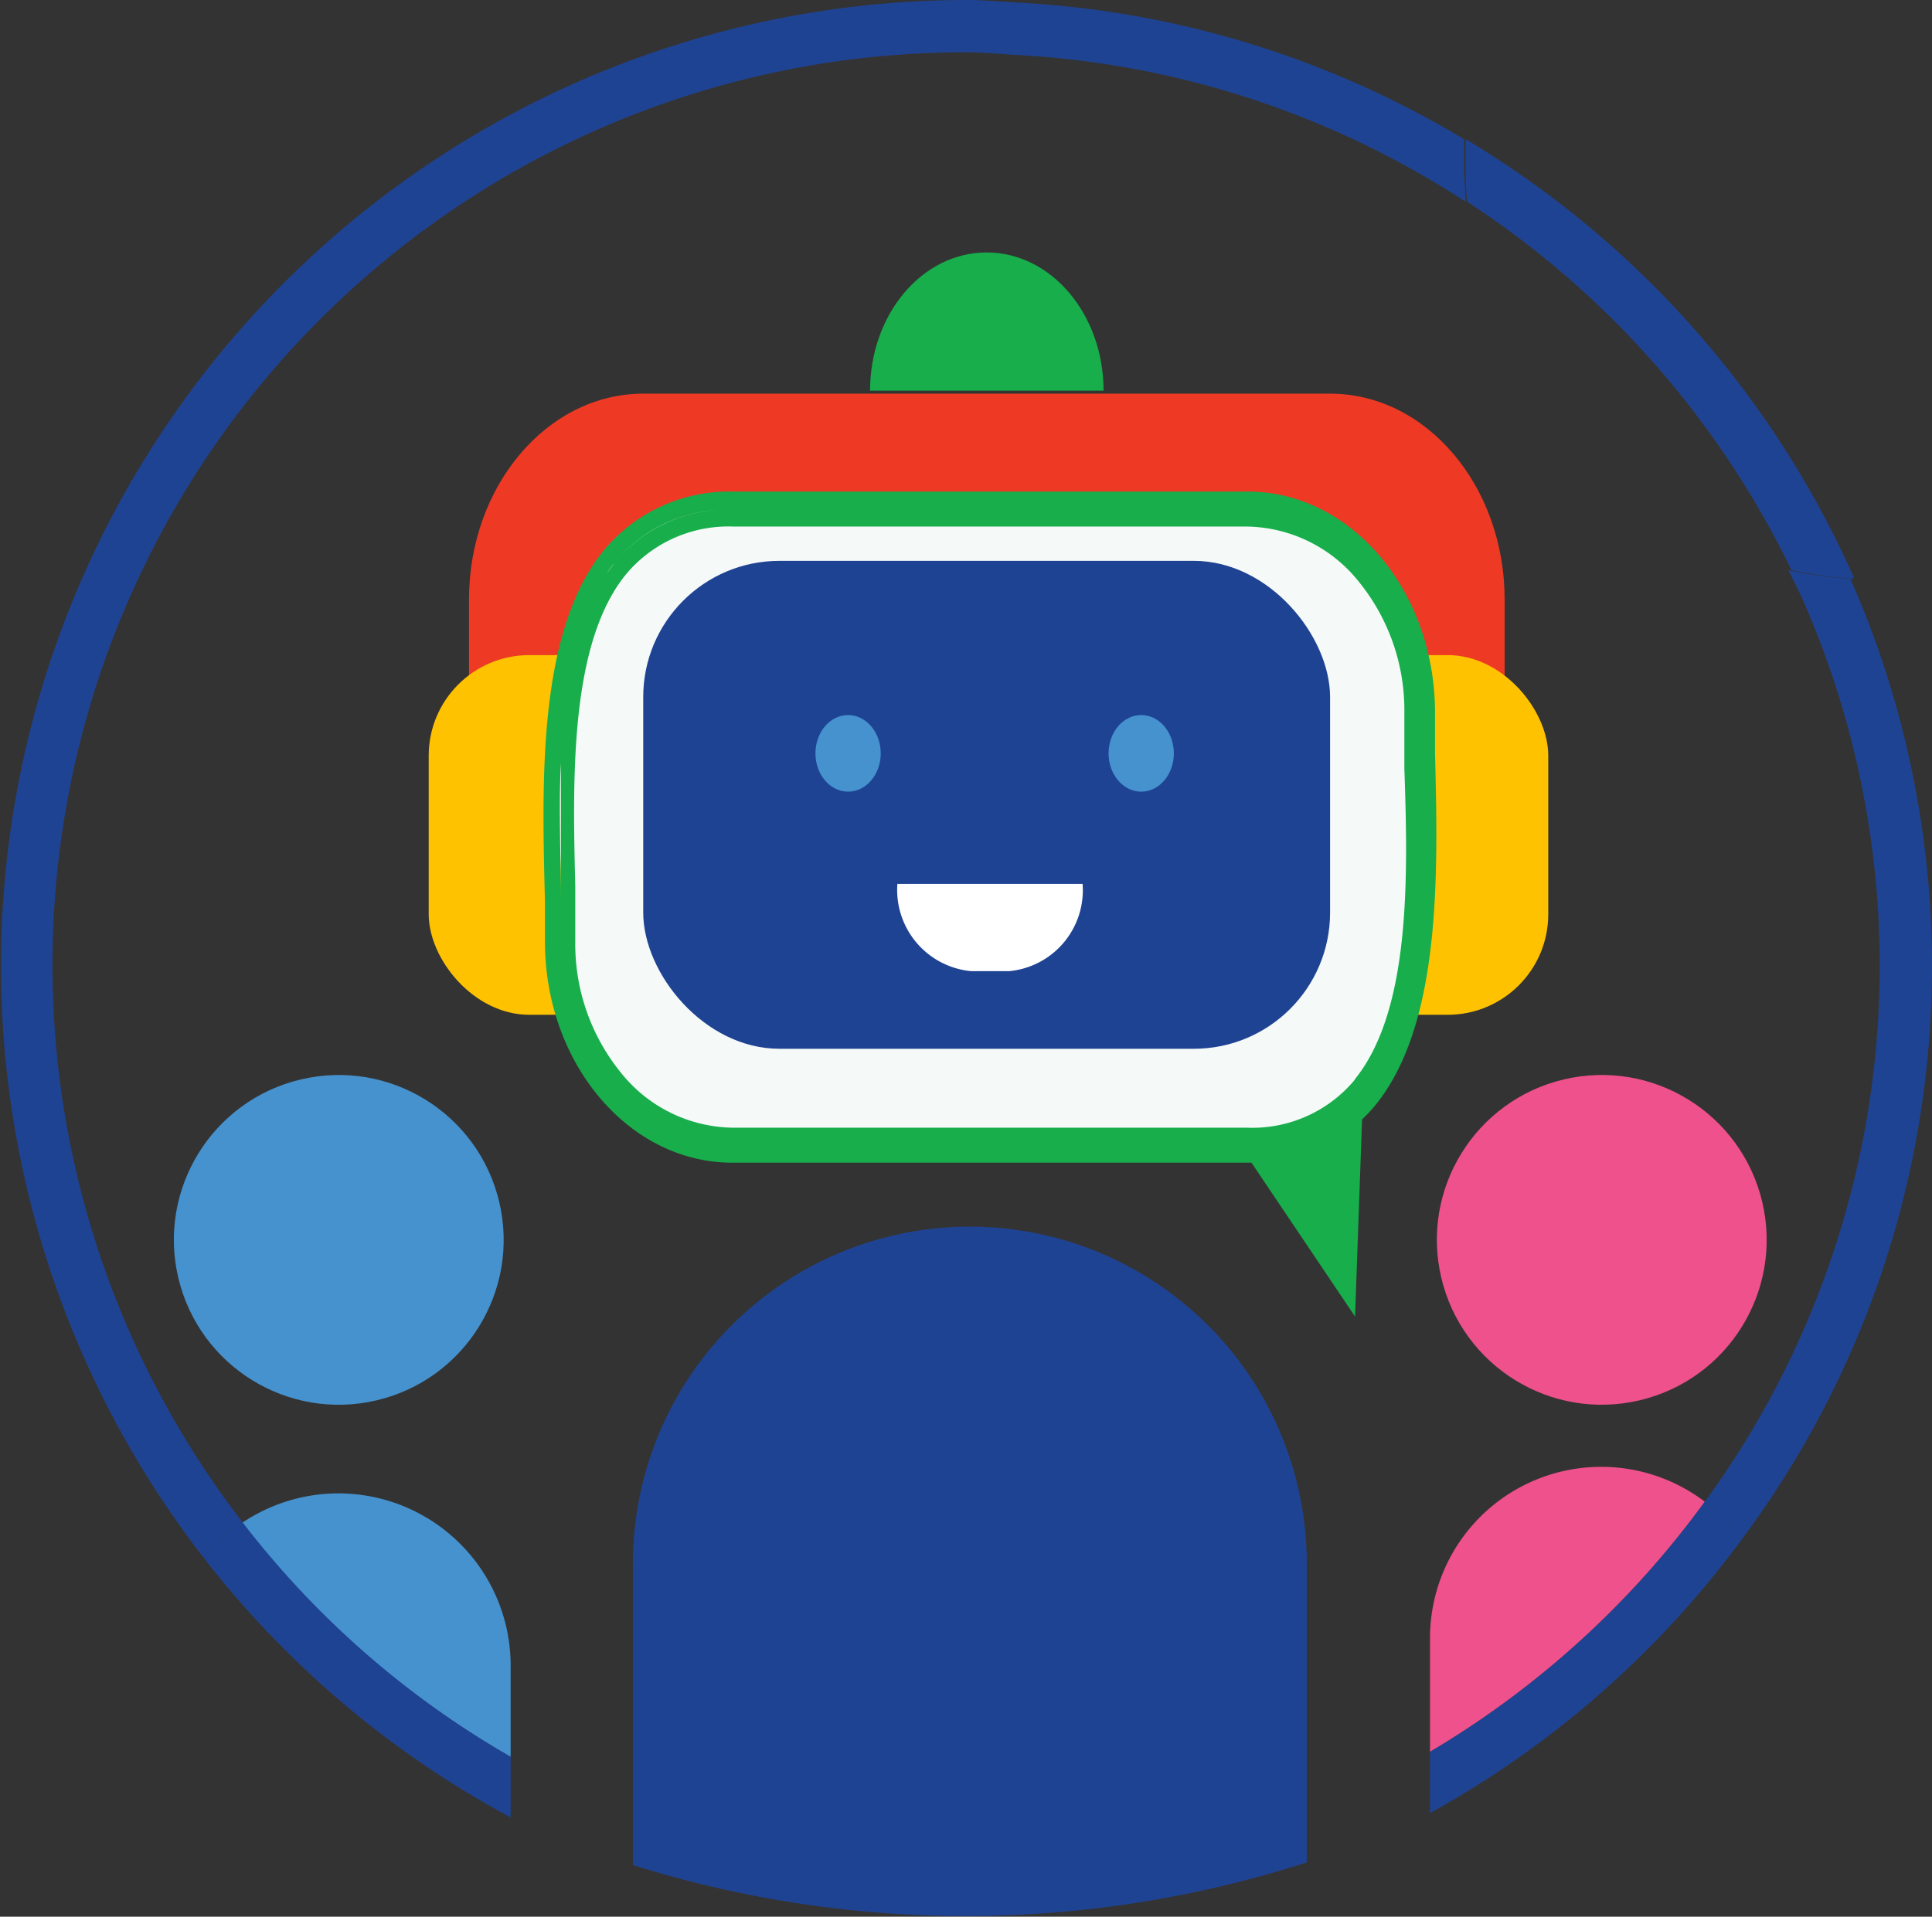
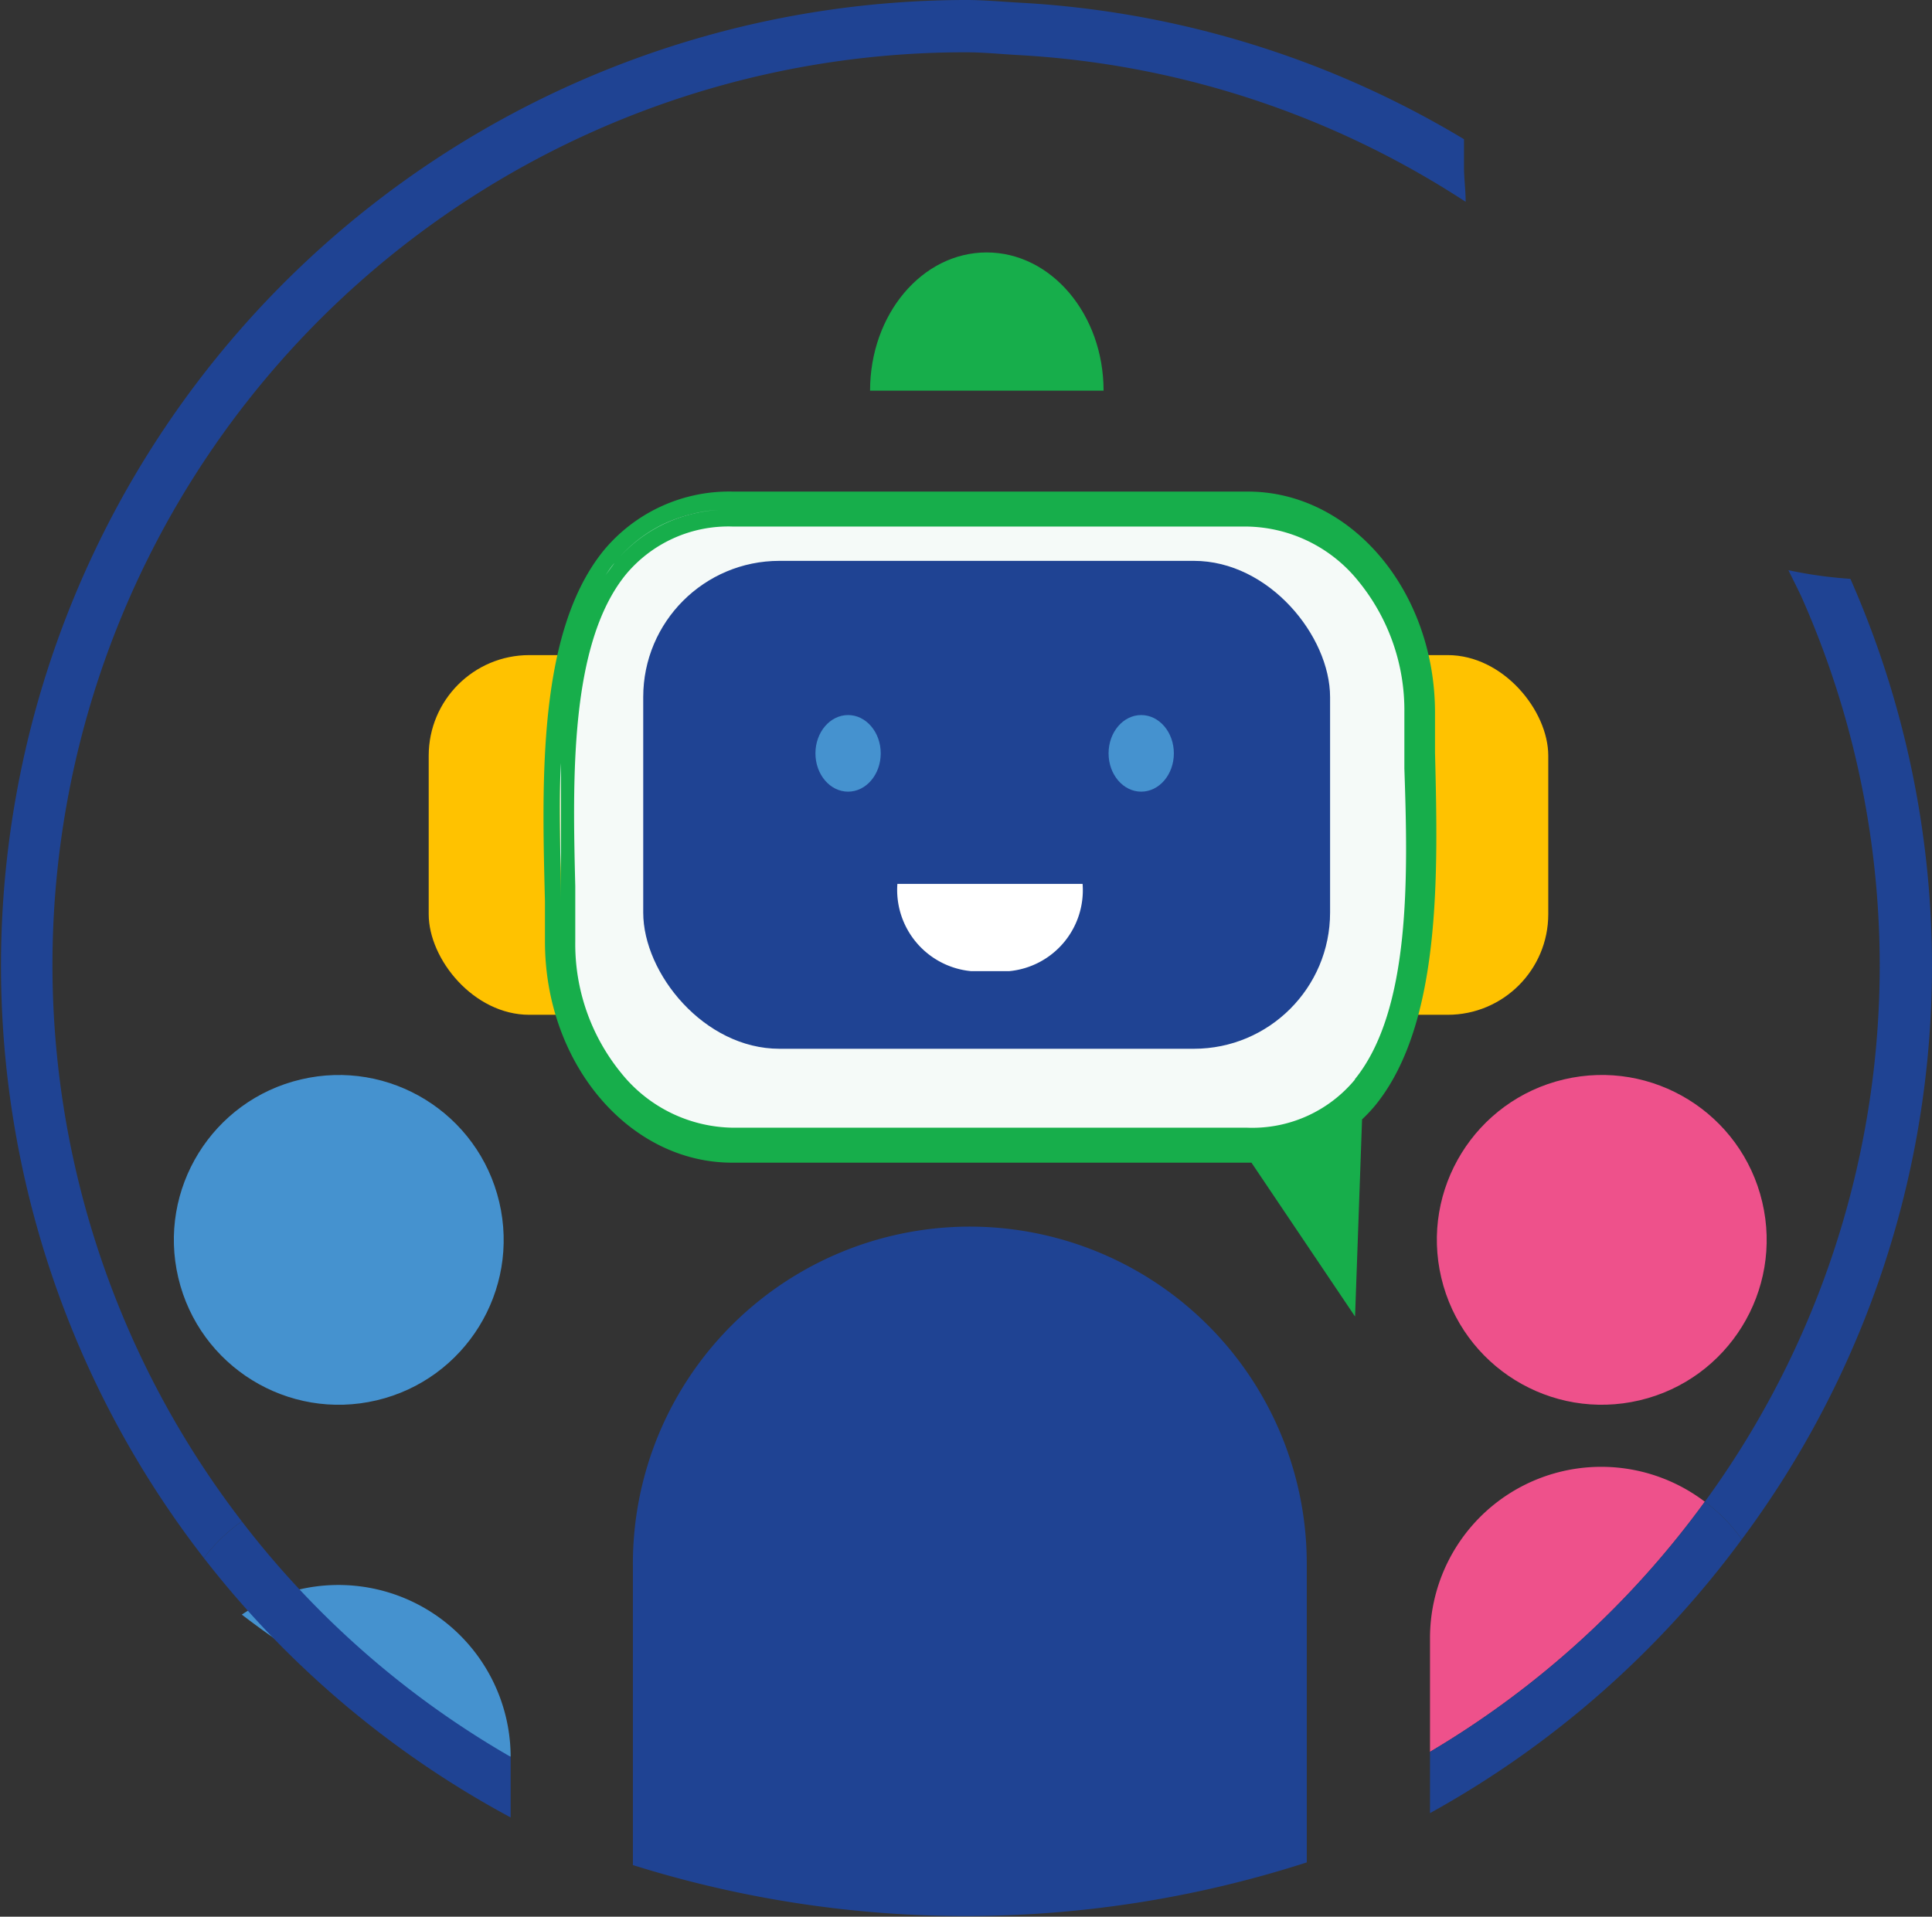
<svg xmlns="http://www.w3.org/2000/svg" id="Layer_1" data-name="Layer 1" viewBox="0 0 58 57.55">
  <rect x="0" y="0" width="58" height="57.55" fill="#333333" stroke="none" />
  <defs>
    <style>.cls-1{fill:#ee518b;}.cls-2{fill:#4592cf;}.cls-3{fill:#1f4393;}.cls-4{fill:#17ae4b;}.cls-5{fill:#ee3a24;}.cls-6{fill:#ffc200;}.cls-7{fill:#f5faf8;}.cls-8{fill:#fff;}</style>
  </defs>
  <circle class="cls-1" cx="48.09" cy="37.23" r="4.95" transform="translate(-7.27 12.04) rotate(-13.28)" />
  <circle class="cls-2" cx="10.17" cy="37.23" r="4.95" transform="translate(-8.28 3.33) rotate(-13.28)" />
  <path class="cls-3" d="M29.13,36.83h0A10.12,10.12,0,0,0,19,47V56a33.37,33.37,0,0,0,20.23-.08V47A10.12,10.12,0,0,0,29.13,36.83Z" />
  <path class="cls-4" d="M33.13,11.73c0-2.29-1.57-4.15-3.51-4.15s-3.5,1.86-3.5,4.15v0h7Z" />
-   <path class="cls-5" d="M39.93,11.82H19.31c-2.88,0-5.23,2.77-5.23,6.18v6.28c0,3.41,2.35,6.19,5.23,6.19H39.93c2.89,0,5.24-2.78,5.24-6.19V18C45.17,14.59,42.82,11.82,39.93,11.82Z" />
  <rect class="cls-6" x="12.87" y="19.67" width="33.61" height="10.8" rx="3.02" />
  <path class="cls-7" d="M24.85,15.29l11.12,0c4.72,0,6.71,2.83,6.71,9.78h0c0,5.57-1.38,9.82-7.63,9.27L24.81,34c-6.63.9-8-3.6-8-9.17h0C16.77,19.26,16.86,14.34,24.85,15.29Z" />
  <rect class="cls-3" x="19.31" y="16.84" width="20.62" height="14.65" rx="4.09" />
  <ellipse class="cls-2" cx="34.26" cy="22.62" rx="0.98" ry="1.15" />
  <ellipse class="cls-2" cx="25.46" cy="22.62" rx="0.98" ry="1.15" />
  <path class="cls-8" d="M29.16,29.16h1.13a2.44,2.44,0,0,0,2.21-2.62H26.94A2.45,2.45,0,0,0,29.16,29.16Z" />
  <path class="cls-4" d="M43.08,22.6q0-.63,0-1.2c0-3.66-2.52-6.64-5.62-6.64H22a4.89,4.89,0,0,0-3.87,1.76c-2,2.45-1.86,6.94-1.77,10.55q0,.63,0,1.2c0,3.66,2.52,6.64,5.62,6.64H37.57l3.11,4.62.21-5.92a4.47,4.47,0,0,0,.42-.45C43.28,30.7,43.17,26.21,43.08,22.6ZM18.46,16.89a4.28,4.28,0,0,1,3.14-1.58,4.34,4.34,0,0,0-3.15,1.59l-.27.37C18.27,17.14,18.36,17,18.46,16.89ZM16.84,28.27c0-.39,0-.8,0-1.21,0-1.31-.08-2.75,0-4.15,0,1.26,0,2.54,0,3.71q0,.87,0,1.65c0,.16,0,.31,0,.46C16.85,28.58,16.84,28.42,16.84,28.27ZM41,32.79a5,5,0,0,1-.87.79h0a3.82,3.82,0,0,0,.9-.81c.11-.13.21-.27.31-.41C41.2,32.51,41.1,32.65,41,32.79Zm-.32-.38a4,4,0,0,1-3.24,1.45H22a4.37,4.37,0,0,1-3.35-1.64,6.12,6.12,0,0,1-1.38-3.95c0-.52,0-1.08,0-1.66-.08-3.24-.17-7.27,1.51-9.35A4,4,0,0,1,22,15.81H37.43a4.38,4.38,0,0,1,3.35,1.64,6.12,6.12,0,0,1,1.38,3.95c0,.52,0,1.08,0,1.67C42.27,26.3,42.36,30.33,40.67,32.41Zm2-5.66c0-1.25,0-2.53,0-3.7q0-.87,0-1.65c0-.15,0-.31,0-.46,0,.15,0,.31,0,.47,0,.38,0,.79,0,1.2C42.67,23.92,42.7,25.36,42.64,26.75Z" />
  <path class="cls-1" d="M51.18,45.09a5.14,5.14,0,0,0-8.25,4.11v3.4A27.56,27.56,0,0,0,51.18,45.09Z" />
  <path class="cls-3" d="M52.29,46.22a28.81,28.81,0,0,0,3.26-28.84,12.81,12.81,0,0,1-1.86-.26c.13.27.27.54.4.82a27.29,27.29,0,0,1-2.91,27.15A5,5,0,0,1,52.29,46.22Z" />
-   <path class="cls-2" d="M15.33,52.75V50a5.17,5.17,0,0,0-8.07-4.27A27.35,27.35,0,0,0,15.33,52.75Z" />
+   <path class="cls-2" d="M15.33,52.75a5.17,5.17,0,0,0-8.07-4.27A27.35,27.35,0,0,0,15.33,52.75Z" />
  <path class="cls-3" d="M7.26,45.68A27.4,27.4,0,0,1,29,1.57c.51,0,1,.05,1.51.08A27.28,27.28,0,0,1,44,6.06c0-.35-.05-.7-.05-1.06s0-.55,0-.82A28.89,28.89,0,0,0,30.6.08C30.06.05,29.54,0,29,0A29,29,0,0,0,6.12,46.78,5.17,5.17,0,0,1,7.26,45.68Z" />
  <path class="cls-3" d="M7.26,45.68a5.17,5.17,0,0,0-1.14,1.1,29.08,29.08,0,0,0,9.21,7.79V52.75A27.35,27.35,0,0,1,7.26,45.68Z" />
  <path class="cls-3" d="M52.29,46.22a5,5,0,0,0-1.11-1.13,27.56,27.56,0,0,1-8.25,7.51v1.84A29.09,29.09,0,0,0,52.29,46.22Z" />
-   <path class="cls-3" d="M44,4.18c0,.27,0,.54,0,.82s0,.71.05,1.06a27.46,27.46,0,0,1,9.73,11.06,12.81,12.81,0,0,0,1.86.26s0-.05,0-.07A29.08,29.08,0,0,0,44,4.18Z" />
</svg>